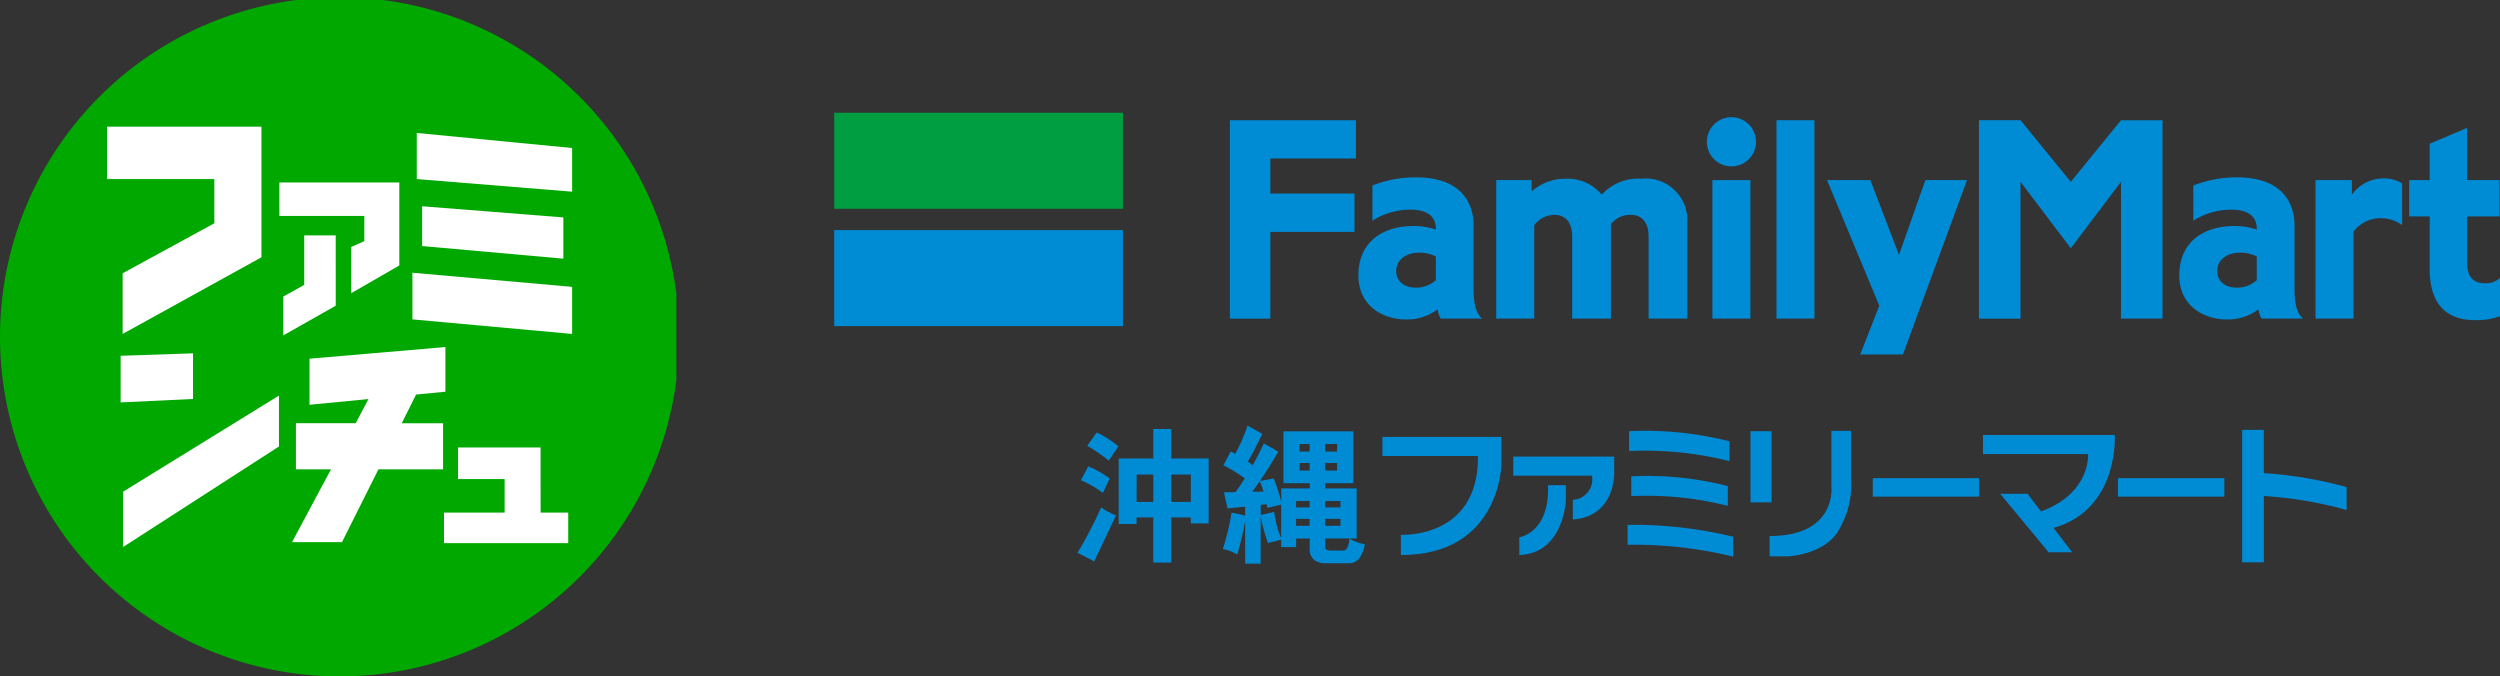
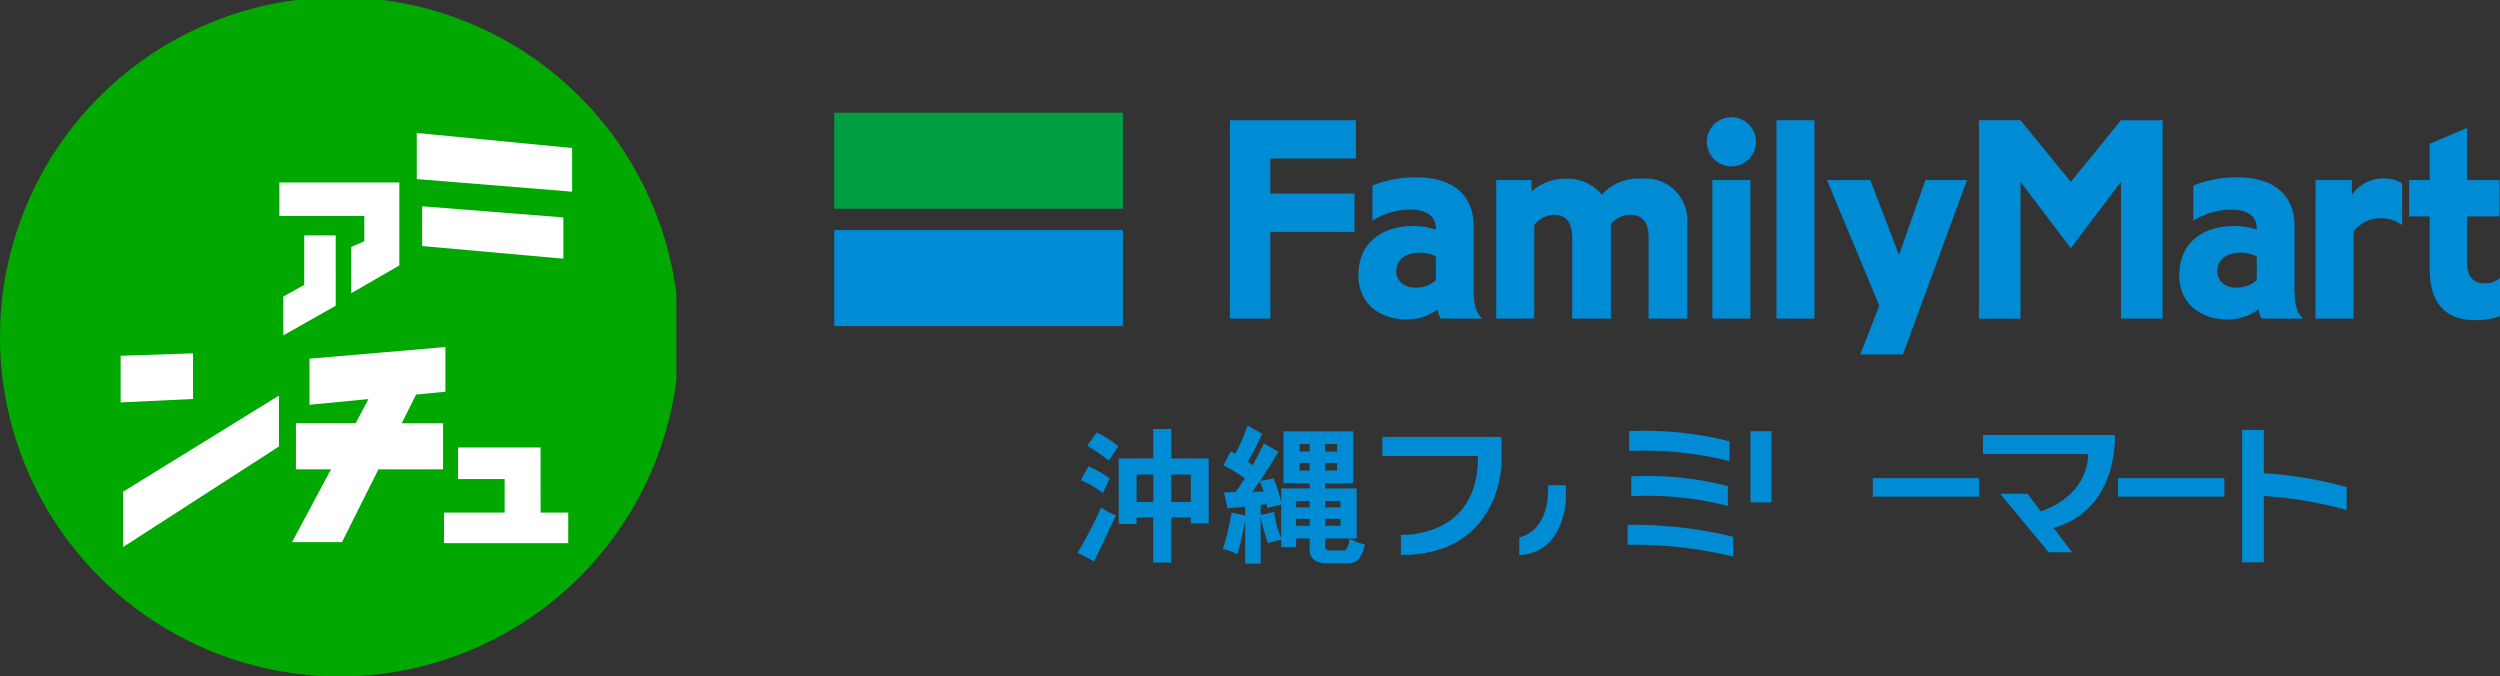
<svg xmlns="http://www.w3.org/2000/svg" width="221.763" height="60" viewBox="0 0 221.763 60">
  <rect x="0" y="0" width="221.763" height="60" fill="#333333" stroke="none" />
  <defs>
    <clipPath id="a">
      <rect width="147.763" height="40" fill="none" />
    </clipPath>
    <clipPath id="b">
      <rect width="60" height="60" fill="none" />
    </clipPath>
  </defs>
  <g transform="translate(-83 -121)">
    <g transform="translate(157 131)">
      <rect width="25.611" height="8.517" transform="translate(0 0.001)" fill="#009e41" />
      <rect width="25.611" height="8.516" transform="translate(0 10.411)" fill="#008bd5" />
      <path d="M60.251,1.142v17.6H63.84V11.045h7.466v-3.4H63.84V4.536h7.593V1.142Z" transform="translate(-25.154 -0.476)" fill="#008bd5" />
      <g clip-path="url(#a)">
        <path d="M90.033,19.845V14.121c0-1.889-.978-4.283-5.122-4.283a10.416,10.416,0,0,0-3.854.723v3.12a6.32,6.32,0,0,1,3.4-.977c1.117,0,2.233.38,2.233,1.692v.083a6.08,6.08,0,0,0-1.974-.324c-2.824,0-4.9,1.476-4.9,4.368,0,2.847,2.334,3.923,4.2,3.923a4.547,4.547,0,0,0,2.825-.9,2.2,2.2,0,0,0,.273.821H90.8c-.443-.355-.763-1.071-.763-2.523M83.171,18.15c0-.975.839-1.629,2.035-1.629a3.092,3.092,0,0,1,1.479.34v2.1a2.607,2.607,0,0,1-1.777.662c-1.109,0-1.738-.626-1.738-1.474" transform="translate(-33.318 -4.107)" fill="#008bd5" />
        <path d="M215.053,19.845V14.121c0-1.889-.975-4.283-5.124-4.283a10.457,10.457,0,0,0-3.857.723v3.12a6.369,6.369,0,0,1,3.4-.977c1.113,0,2.227.38,2.227,1.692v.083a6.1,6.1,0,0,0-1.971-.324c-2.825,0-4.9,1.476-4.9,4.368,0,2.847,2.334,3.923,4.2,3.923a4.536,4.536,0,0,0,2.821-.9,2.441,2.441,0,0,0,.27.821h3.694c-.442-.355-.761-1.071-.761-2.523m-6.859-1.695c0-.975.835-1.629,2.028-1.629a3.08,3.08,0,0,1,1.48.34v2.1a2.6,2.6,0,0,1-1.778.662c-1.1,0-1.73-.626-1.73-1.474" transform="translate(-85.513 -4.107)" fill="#008bd5" />
        <path d="M113.692,10.049a4.37,4.37,0,0,0-3.522,1.411,3.926,3.926,0,0,0-3.158-1.411,4.475,4.475,0,0,0-3.066,1.136V10.17h-3.132V22.456h3.37V14.177a2.249,2.249,0,0,1,1.776-.924c1.014,0,1.591.692,1.591,1.946v7.258h3.435V14.089a2.137,2.137,0,0,1,1.75-.836c1.1,0,1.593.775,1.593,1.946v7.258h3.435V13.945a3.706,3.706,0,0,0-4.071-3.9" transform="translate(-42.089 -4.195)" fill="#008bd5" />
        <rect width="3.365" height="17.596" transform="translate(83.585 0.665)" fill="#008bd5" />
        <path d="M182.466,6.607l-4.46-5.466h-3.687v17.6h3.687V6.607l4.46,5.887,4.452-5.887v12.13h3.689V1.142h-3.689Z" transform="translate(-72.776 -0.476)" fill="#008bd5" />
        <rect width="3.372" height="12.286" transform="translate(77.898 5.975)" fill="#008bd5" />
        <path d="M135.05.68a2.181,2.181,0,1,0,2.186,2.182A2.184,2.184,0,0,0,135.05.68" transform="translate(-55.468 -0.284)" fill="#008bd5" />
        <path d="M228.8,11.439v-1.29h-3.225V22.435h3.373V14.718a2.988,2.988,0,0,1,2.418-1.187,3.174,3.174,0,0,1,1.893.615v-3.7A3.034,3.034,0,0,0,231.626,10a3.439,3.439,0,0,0-2.824,1.441" transform="translate(-94.176 -4.174)" fill="#008bd5" />
        <path d="M246.449,16.082c-1.069,0-1.473-.824-1.473-1.736V10.152h2.872V6.933h-2.872V2.3l-3.323,1.409V6.933h-1.818v3.219h1.818v4.686c0,2.55,1.02,4.519,4.028,4.519a6.283,6.283,0,0,0,2.21-.347v-3.4a1.856,1.856,0,0,1-1.442.469" transform="translate(-100.128 -0.958)" fill="#008bd5" />
        <path d="M154.131,25.726h3.786l5.683-15.47h-3.692l-2.339,6.637-2.544-6.637H151.18L155.82,21.4Z" transform="translate(-63.116 -4.282)" fill="#008bd5" />
        <path d="M83.478,51.056h8.474v.057c.055,7.327-6.836,6.933-6.836,6.933v1.8c8.868,0,8.924-8.116,8.924-8.116V49.365H83.478Z" transform="translate(-34.851 -20.609)" fill="#008bd5" />
-         <path d="M112.36,52.365h-8.954v1.692h6.977a1.8,1.8,0,0,1-1.692,2.138v1.75c3.783-.284,3.669-4.114,3.669-4.114Z" transform="translate(-43.171 -21.862)" fill="#008bd5" />
        <path d="M104.327,61.341v1.579c3.956-.17,4.128-4.847,4.128-4.847V56.72h-1.583c.167,4.227-2.545,4.62-2.545,4.62" transform="translate(-43.555 -23.68)" fill="#008bd5" />
        <path d="M129.947,51.123V49.362a30.514,30.514,0,0,0-8.908-.9v1.762a30.574,30.574,0,0,1,8.908.9" transform="translate(-50.532 -20.215)" fill="#008bd5" />
        <path d="M121.373,57.094a28.912,28.912,0,0,1,8.565.863V56.2a28.853,28.853,0,0,0-8.565-.864Z" transform="translate(-50.672 -23.082)" fill="#008bd5" />
        <path d="M120.815,62.753v1.764a37.032,37.032,0,0,1,9.363,1.05v-1.76a37.172,37.172,0,0,0-9.363-1.054" transform="translate(-50.439 -26.193)" fill="#008bd5" />
        <rect width="1.866" height="6.312" transform="translate(81.279 28.25)" fill="#008bd5" />
-         <path d="M149.672,48.447h-1.751v4.874s.567,4.452-5.477,4.452v1.8h1.693s3.278-.17,4.461-2.369a7.868,7.868,0,0,0,1.074-4.507Z" transform="translate(-59.469 -20.226)" fill="#008bd5" />
        <rect width="9.434" height="1.636" transform="translate(92.126 32.418)" fill="#008bd5" />
        <rect width="9.437" height="1.636" transform="translate(113.874 32.418)" fill="#008bd5" />
        <path d="M174.931,49.073v1.693h9.321s.28,3.452-4.174,5.088l-1.193-1.566h-2.43l4.295,5.185h2.092l-1.649-2.159c5.845-1.649,5.432-8.241,5.432-8.241Z" transform="translate(-73.031 -20.487)" fill="#008bd5" />
        <path d="M216.32,52.136V48.3H214.4v11.75h1.923V54.164a36.182,36.182,0,0,1,7.344,1.24V53.374a36.412,36.412,0,0,0-7.344-1.238" transform="translate(-89.508 -20.166)" fill="#008bd5" />
        <path d="M40.672,49.7l-.851,1.269a15.8,15.8,0,0,0-1.913-1.321l.839-1.176A8.312,8.312,0,0,1,40.672,49.7M39.9,52.551l-.6,1.28a9.151,9.151,0,0,0-1.955-1.125L38,51.476a8.379,8.379,0,0,1,1.9,1.075m.564,3.267-1.938,4.09-1.481-.771a36.048,36.048,0,0,0,2.1-4.026,5.364,5.364,0,0,0,1.323.707m4.9-1.191h1.731V52.2H45.363Zm-3.077,0h1.48V52.2h-1.48ZM45.363,56v4.011h-1.6V56h-1.48v.587H40.7V50.772h3.066V48.157h1.6v2.615H48.68v5.764H47.095V56H45.363" transform="translate(-15.466 -20.105)" fill="#008bd5" />
        <path d="M62.667,48.372A25.394,25.394,0,0,1,61.4,50.829c.146.1.291.223.432.327.34-.614.67-1.255.986-1.935l1.282.732c-.5.876-1.047,1.738-1.625,2.6l1.219-.221a15.031,15.031,0,0,1,.669,2.091V53.209h2.53v-.457H64.555v-4.6h6.2v4.6H68.263v.457h2.789v4.446H68.263v.822c.026.132.156.222.418.249h1.166a.4.4,0,0,0,.37-.249,2.029,2.029,0,0,0,.179-.822,4.018,4.018,0,0,0,1.378.509,2.789,2.789,0,0,1-.566,1.347,1.212,1.212,0,0,1-.916.339H68.222a1.6,1.6,0,0,1-.982-.326,1.25,1.25,0,0,1-.352-1.057v-.811H65.682v.757H64.358v-.655l-1.18.3a17.375,17.375,0,0,1-.641-2.355v4.184H61.161V56.121a29.561,29.561,0,0,1-.7,2.957,3.73,3.73,0,0,0-1.281-.485,21.1,21.1,0,0,0,.774-3.241l1.2.262V54.83l-1.559.157-.313-1.425c.313,0,.655-.014,1.02-.024.29-.395.566-.8.827-1.217a14.291,14.291,0,0,0-1.9-1.164l.653-1.216c.134.066.264.13.407.2a17.473,17.473,0,0,0,1.088-2.5Zm1.691,6.274-1.231.3a3.084,3.084,0,0,1-.052-.329l-.536.054v.9l1.2-.274a8.1,8.1,0,0,0,.616,2.327V54.646m-1.9-2.076q-.336.488-.672.938c.315,0,.655,0,1.009-.012-.1-.311-.208-.613-.337-.926m5.8-.942h1.062v-.667H68.263Zm-2.266,0h.891v-.667H66Zm0-1.688h.891v-.665H66Zm2.266,0h1.062v-.665H68.263Zm-2.581,6.587h1.206v-.614H65.682Zm2.581,0h1.361v-.614H68.263Zm-2.581-1.632h1.206v-.563H65.682Zm2.581,0h1.361v-.563H68.263Z" transform="translate(-24.708 -19.888)" fill="#008bd5" />
      </g>
    </g>
    <g transform="translate(83 121)">
      <g clip-path="url(#b)">
        <path d="M60.244,30.122A30.122,30.122,0,1,1,30.122,0,30.122,30.122,0,0,1,60.244,30.122" transform="translate(0 -0.244)" fill="#00a800" />
-         <path d="M34.734,39.054,26.6,43.492v5.381l12.314-6.8V30.485h-13.7v4.65h9.519Z" transform="translate(-15.721 -19.251)" fill="#fff" />
        <path d="M73.351,48.848l-1.158.512v4.1L76.456,51v-7.36H65.817V46.61h7.535Z" transform="translate(-41.035 -27.453)" fill="#fff" />
        <path d="M71.393,56.1H68.6v4.391l-1.853,1.033v3.448l4.648-2.633Z" transform="translate(-41.614 -35.221)" fill="#fff" />
        <path d="M98.187,31.971v4.09l13.78,1.118V33.307Z" transform="translate(-61.217 -20.177)" fill="#fff" />
        <path d="M99.449,49.242v3.529l12.527,1.12V50.232Z" transform="translate(-62.004 -30.945)" fill="#fff" />
-         <path d="M97.161,69.038l14.166,1.291V66.153L97.161,64.9Z" transform="translate(-60.577 -40.707)" fill="#fff" />
        <path d="M34.844,83.891l-6.419.217v4.136l6.419-.306Z" transform="translate(-17.722 -52.548)" fill="#fff" />
        <path d="M29.006,107.273l13.823-8.915V93.841l-13.823,8.525Z" transform="translate(-18.084 -58.752)" fill="#fff" />
        <path d="M79.807,86.613l2.6-.25V82.4L70.352,83.432v4.089l5.23-.506-1.135,2.142h-5.3v4.091h3.111L68.8,99.707h4.432l3.234-6.457H82.2V89.159H78.532Z" transform="translate(-42.897 -51.616)" fill="#fff" />
        <path d="M113.164,108.869v-2.8h-7.32v2.8h4.132v2.974H104.6v2.711h11.018v-2.711h-2.45Z" transform="translate(-65.213 -66.375)" fill="#fff" />
      </g>
    </g>
  </g>
</svg>